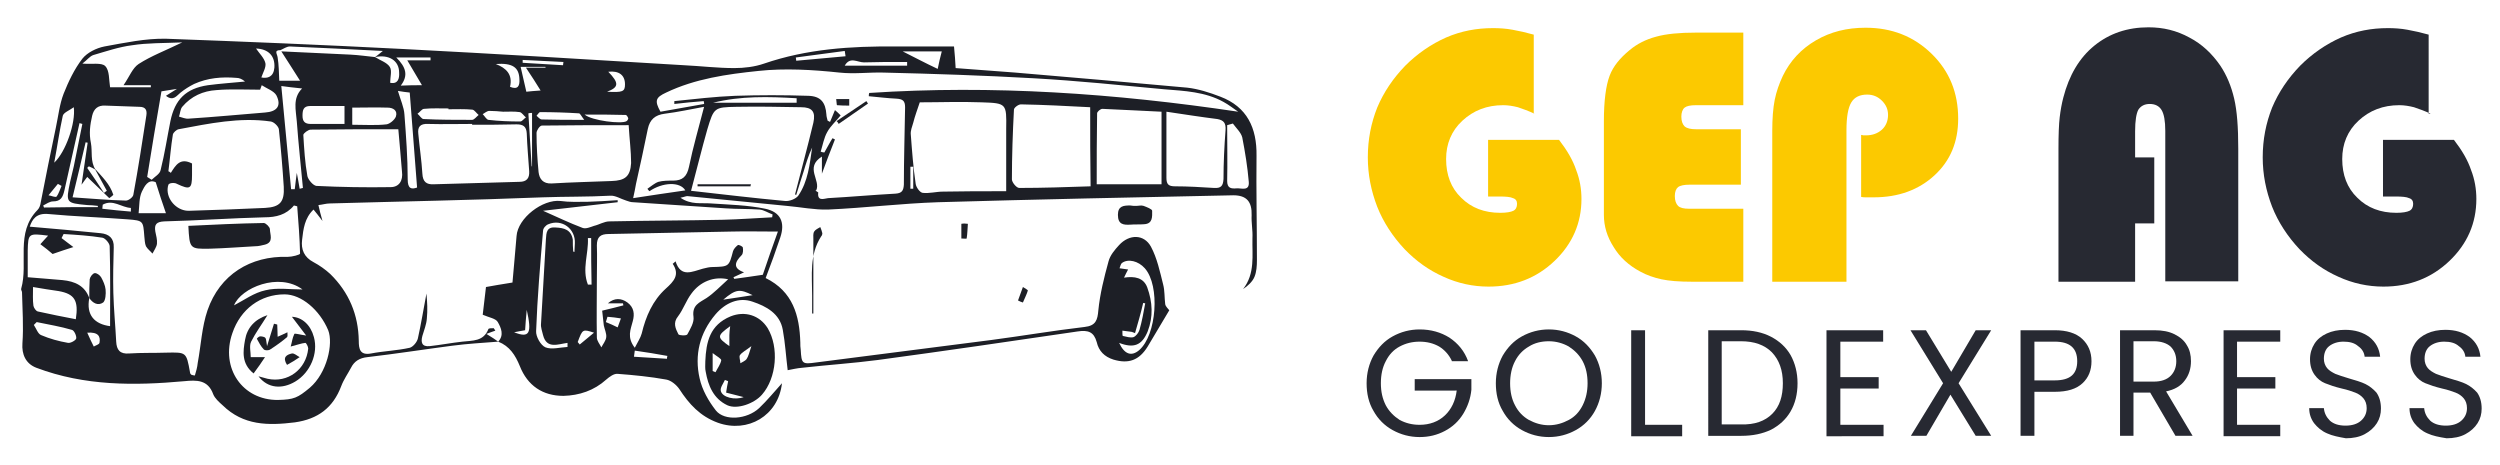
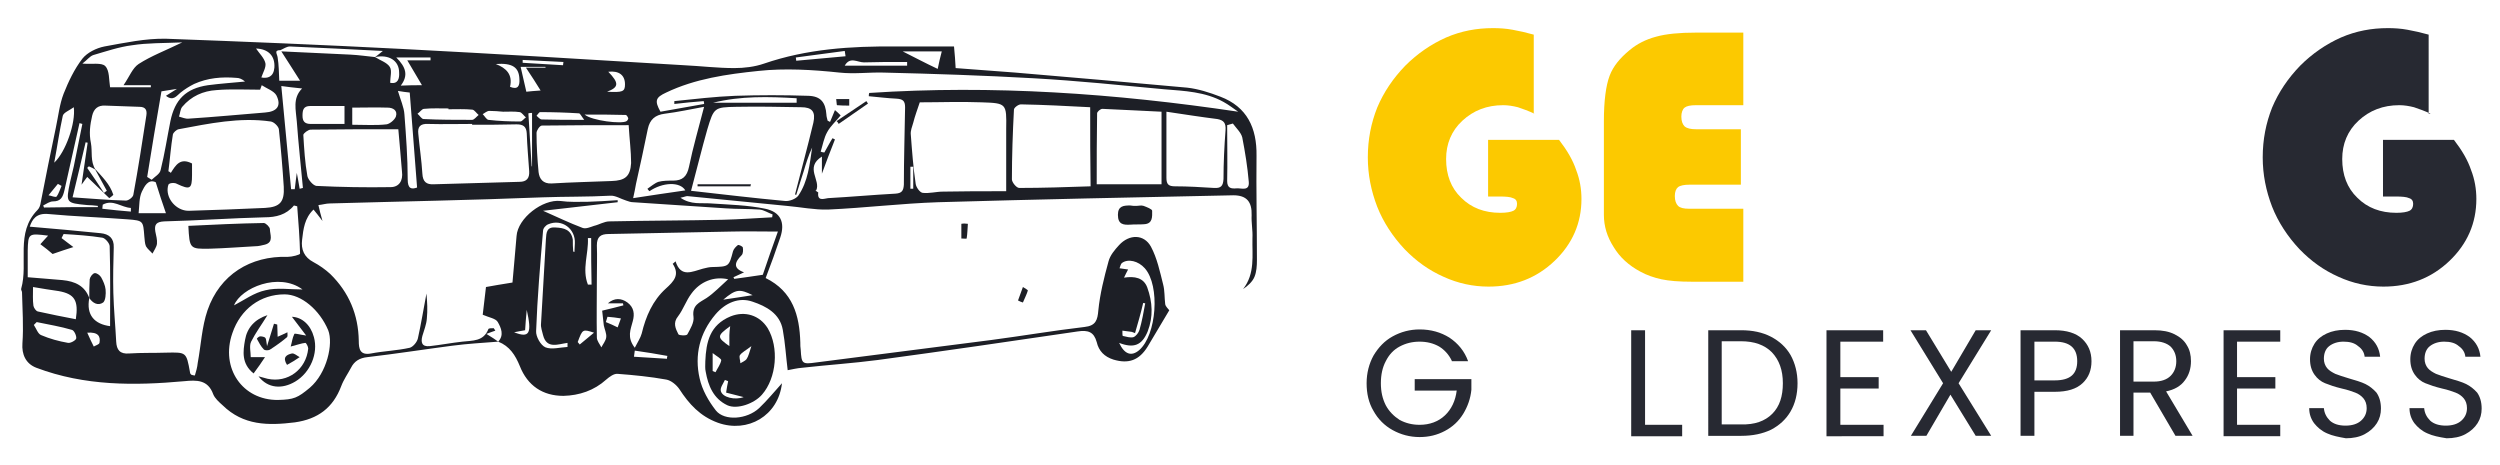
<svg xmlns="http://www.w3.org/2000/svg" version="1.1" id="Layer_1" x="0px" y="0px" viewBox="0 0 613.2 114" style="enable-background:new 0 0 613.2 114;" xml:space="preserve">
  <style type="text/css">
	.st0{fill:#272932;}
	.st1{fill:#FCC900;}
	.st2{fill:#1D1F26;}
</style>
  <g>
    <g>
      <g>
-         <path class="st0" d="M504.9,69.1V36.5c0-3.4,0.1-6,0.3-7.7c0.2-1.7,0.5-3.4,0.9-4.9c1.4-5.4,3.9-9.7,7.6-12.7     c3.7-3,8.1-4.5,13.3-4.5c3.6,0,6.9,0.8,10,2.5c3.1,1.6,5.6,4,7.6,6.9c1.6,2.4,2.7,5.1,3.4,8.1c0.7,3,1,7,1,12.3v32.5h-17.9V32.1     c0-2.4-0.3-4.1-0.9-5.1c-0.6-1-1.6-1.5-2.9-1.5c-1.3,0-2.2,0.5-2.8,1.4c-0.5,0.9-0.8,2.7-0.8,5.3v6.4h4.7v16.2h-4.7v14.3H504.9z" />
        <path class="st0" d="M596.2,27.9c-1.5-0.7-2.9-1.2-4.1-1.6c-1.2-0.3-2.4-0.5-3.6-0.5c-4,0-7.3,1.3-10,3.8c-2.7,2.5-4,5.7-4,9.4     c0,3.9,1.2,7.1,3.7,9.5c2.5,2.5,5.7,3.7,9.6,3.7c1.5,0,2.6-0.2,3.2-0.5c0.6-0.3,0.9-0.9,0.9-1.7c0-0.7-0.3-1.2-1-1.4     c-0.6-0.3-1.7-0.4-3.3-0.4h-3.1V34.3h17.4c2,2.6,3.4,5,4.2,7.4c0.9,2.3,1.3,4.7,1.3,7.1c0,5.9-2.2,11-6.6,15.2     c-4.4,4.2-9.8,6.3-16.2,6.3c-3.8,0-7.5-0.8-11-2.4c-3.6-1.6-6.7-3.8-9.6-6.8c-2.9-3.1-5.2-6.6-6.7-10.4     c-1.5-3.9-2.3-7.9-2.3-12.1c0-4.4,0.8-8.4,2.3-12.2c1.6-3.8,3.9-7.2,6.9-10.3c3-3,6.4-5.3,10-6.9c3.7-1.6,7.5-2.3,11.5-2.3     c1.6,0,3.2,0.1,4.8,0.4c1.7,0.3,3.4,0.7,5.2,1.2V27.9z" />
      </g>
      <g>
        <path class="st1" d="M376.4,27.9c-1.5-0.7-2.9-1.2-4.1-1.6c-1.2-0.3-2.4-0.5-3.6-0.5c-4,0-7.3,1.3-10,3.8c-2.7,2.5-4,5.7-4,9.4     c0,3.9,1.2,7.1,3.7,9.5c2.5,2.5,5.7,3.7,9.6,3.7c1.5,0,2.6-0.2,3.2-0.5s0.9-0.9,0.9-1.7c0-0.7-0.3-1.2-1-1.4     c-0.6-0.3-1.7-0.4-3.3-0.4H365V34.3h17.4c2,2.6,3.4,5,4.2,7.4c0.9,2.3,1.3,4.7,1.3,7.1c0,5.9-2.2,11-6.6,15.2     c-4.4,4.2-9.8,6.3-16.2,6.3c-3.8,0-7.5-0.8-11-2.4c-3.6-1.6-6.7-3.8-9.6-6.8c-2.9-3.1-5.2-6.6-6.7-10.4     c-1.5-3.9-2.3-7.9-2.3-12.1c0-4.4,0.8-8.4,2.3-12.2c1.6-3.8,3.9-7.2,6.9-10.3c3-3,6.4-5.3,10-6.9c3.7-1.6,7.5-2.3,11.5-2.3     c1.6,0,3.2,0.1,4.8,0.4c1.7,0.3,3.4,0.7,5.2,1.2V27.9z" />
        <path class="st1" d="M427.7,69.1h-12.7c-3.2,0-5.6-0.2-7.5-0.6c-1.8-0.4-3.6-1-5.2-1.9c-2.8-1.5-5-3.5-6.5-6     c-1.6-2.5-2.4-5.1-2.4-7.9V29.8c0-5.1,0.5-8.8,1.4-11.2s2.6-4.4,4.9-6.3c1.8-1.5,3.9-2.6,6.5-3.3c2.5-0.7,5.8-1,9.7-1h11.7v17.8     h-11.6c-1.4,0-2.3,0.2-2.8,0.6c-0.5,0.4-0.8,1.2-0.8,2.2c0,1.1,0.3,1.9,0.8,2.4c0.6,0.5,1.5,0.7,2.8,0.7H427v13.6h-12.6     c-1.3,0-2.3,0.2-2.8,0.6c-0.5,0.4-0.8,1.1-0.8,2.2c0,1.1,0.3,1.9,0.8,2.4c0.5,0.5,1.4,0.7,2.7,0.7h13.3V69.1z" />
-         <path class="st1" d="M434.7,69.1v-37c0-3,0.2-5.6,0.6-7.6s1.1-4,2-5.9c1.8-3.7,4.5-6.6,8.1-8.7c3.6-2.1,7.6-3.1,12.2-3.1     c6.4,0,11.8,2.1,16.2,6.4c4.4,4.3,6.5,9.6,6.5,15.9c0,5.7-1.9,10.3-5.8,13.9c-3.9,3.6-8.9,5.4-14.9,5.4c-0.8,0-1.4,0-1.8,0     c-0.5,0-0.9,0-1.3-0.1V33.1c0.1,0,0.3,0,0.5,0.1c0.2,0,0.4,0,0.7,0c1.6,0,2.9-0.5,3.9-1.4c1-0.9,1.5-2.2,1.5-3.6     c0-1.4-0.5-2.5-1.5-3.5c-1-1-2.2-1.5-3.6-1.5c-1.8,0-3.1,0.6-3.9,1.9c-0.8,1.3-1.2,3.6-1.2,6.8v37.2H434.7z" />
      </g>
      <g>
        <path class="st0" d="M356.1,88.5c-0.7-1.5-1.8-2.7-3.1-3.5c-1.4-0.8-3-1.2-4.8-1.2c-1.8,0-3.4,0.4-4.9,1.2     c-1.5,0.8-2.6,2-3.4,3.6c-0.8,1.5-1.2,3.3-1.2,5.4s0.4,3.8,1.2,5.4c0.8,1.5,2,2.7,3.4,3.6c1.5,0.8,3.1,1.2,4.9,1.2     c2.5,0,4.6-0.8,6.2-2.3c1.6-1.5,2.6-3.6,2.9-6.1H347V93h13.9v2.6c-0.2,2.1-0.9,4.1-2,5.9c-1.1,1.8-2.6,3.2-4.5,4.2     c-1.9,1-3.9,1.5-6.2,1.5c-2.4,0-4.6-0.6-6.6-1.7c-2-1.1-3.6-2.7-4.7-4.7c-1.2-2-1.7-4.3-1.7-6.8c0-2.5,0.6-4.8,1.7-6.8     c1.2-2,2.7-3.6,4.7-4.7c2-1.1,4.2-1.7,6.6-1.7c2.8,0,5.2,0.7,7.3,2c2.1,1.4,3.7,3.3,4.6,5.8H356.1z" />
-         <path class="st0" d="M373.3,105.5c-2-1.1-3.6-2.7-4.7-4.7c-1.2-2-1.7-4.3-1.7-6.8c0-2.5,0.6-4.8,1.7-6.8c1.2-2,2.7-3.6,4.7-4.7     c2-1.1,4.2-1.7,6.6-1.7c2.4,0,4.6,0.6,6.6,1.7c2,1.1,3.5,2.7,4.7,4.7c1.1,2,1.7,4.3,1.7,6.8s-0.6,4.8-1.7,6.8     c-1.1,2-2.7,3.6-4.7,4.7c-2,1.1-4.2,1.7-6.6,1.7C377.5,107.2,375.3,106.6,373.3,105.5z M384.8,103c1.5-0.8,2.6-2,3.4-3.6     c0.8-1.6,1.2-3.4,1.2-5.4c0-2.1-0.4-3.9-1.2-5.4c-0.8-1.5-2-2.7-3.4-3.6c-1.4-0.8-3.1-1.3-4.9-1.3c-1.8,0-3.5,0.4-4.9,1.3     c-1.4,0.8-2.6,2-3.4,3.6c-0.8,1.5-1.2,3.4-1.2,5.4c0,2.1,0.4,3.9,1.2,5.4c0.8,1.6,2,2.8,3.4,3.6c1.5,0.8,3.1,1.3,4.9,1.3     C381.7,104.3,383.3,103.8,384.8,103z" />
        <path class="st0" d="M403.5,104.2h9.1v2.8h-12.5V81h3.4V104.2z" />
        <path class="st0" d="M434.4,82.6c2.1,1.1,3.7,2.6,4.8,4.5c1.1,2,1.7,4.3,1.7,6.9c0,2.7-0.6,5-1.7,6.9c-1.1,1.9-2.7,3.4-4.8,4.5     c-2.1,1-4.5,1.5-7.3,1.5h-8.1V81h8.1C429.8,81,432.3,81.5,434.4,82.6z M434.7,101.5c1.8-1.8,2.6-4.3,2.6-7.5     c0-3.2-0.9-5.7-2.7-7.6c-1.8-1.8-4.3-2.7-7.6-2.7h-4.7v20.4h4.7C430.4,104.2,432.9,103.3,434.7,101.5z" />
        <path class="st0" d="M451.4,83.8v8.7h9.4v2.8h-9.4v8.9h10.6v2.8H448V81h13.9v2.8H451.4z" />
        <path class="st0" d="M480.4,94l8,12.9h-3.8l-6.2-10.1l-5.9,10.1h-3.8l7.9-12.9l-8-13h3.8l6.2,10.2l6-10.2h3.8L480.4,94z" />
        <path class="st0" d="M510.8,94c-1.5,1.4-3.7,2.1-6.8,2.1h-5v10.8h-3.4V81h8.4c2.9,0,5.2,0.7,6.7,2.1c1.5,1.4,2.3,3.2,2.3,5.5     C513,90.8,512.3,92.6,510.8,94z M508.2,92.1c0.9-0.8,1.3-2,1.3-3.5c0-3.2-1.8-4.8-5.5-4.8h-5v9.5h5     C505.9,93.3,507.3,92.9,508.2,92.1z" />
        <path class="st0" d="M533.6,106.9l-6.2-10.6h-4.1v10.6H520V81h8.4c2,0,3.6,0.3,5,1s2.4,1.6,3,2.7c0.7,1.1,1,2.4,1,3.9     c0,1.8-0.5,3.4-1.5,4.7c-1,1.4-2.6,2.3-4.6,2.7l6.5,10.9H533.6z M523.3,93.6h5c1.8,0,3.2-0.5,4.1-1.4c0.9-0.9,1.4-2.1,1.4-3.6     c0-1.5-0.5-2.7-1.4-3.6c-0.9-0.8-2.3-1.3-4.1-1.3h-5V93.6z" />
        <path class="st0" d="M548.7,83.8v8.7h9.4v2.8h-9.4v8.9h10.6v2.8h-13.9V81h13.9v2.8H548.7z" />
        <path class="st0" d="M570.8,106.3c-1.4-0.6-2.4-1.5-3.2-2.5c-0.8-1.1-1.2-2.3-1.2-3.7h3.6c0.1,1.2,0.6,2.2,1.5,3.1     c0.9,0.8,2.2,1.2,3.8,1.2c1.6,0,2.9-0.4,3.8-1.2s1.4-1.8,1.4-3.1c0-1-0.3-1.8-0.8-2.4c-0.5-0.6-1.2-1.1-2-1.4s-1.9-0.7-3.3-1     c-1.7-0.4-3.1-0.9-4.1-1.3c-1-0.4-1.9-1.1-2.6-2.1c-0.7-1-1.1-2.2-1.1-3.8c0-1.4,0.4-2.7,1.1-3.8c0.7-1.1,1.7-1.9,3-2.5     s2.8-0.9,4.5-0.9c2.4,0,4.4,0.6,6,1.8c1.5,1.2,2.4,2.8,2.6,4.8H580c-0.1-1-0.6-1.9-1.6-2.6c-0.9-0.8-2.1-1.1-3.6-1.1     c-1.4,0-2.6,0.4-3.5,1.1c-0.9,0.7-1.3,1.8-1.3,3.1c0,0.9,0.3,1.7,0.8,2.3c0.5,0.6,1.2,1,2,1.4c0.8,0.3,1.9,0.7,3.3,1.1     c1.7,0.5,3.1,0.9,4.1,1.4c1,0.5,1.9,1.2,2.7,2.1c0.7,1,1.1,2.3,1.1,3.9c0,1.3-0.3,2.5-1,3.6c-0.7,1.1-1.7,2-3,2.7     c-1.3,0.7-2.9,1-4.6,1C573.7,107.2,572.1,106.9,570.8,106.3z" />
        <path class="st0" d="M595.4,106.3c-1.4-0.6-2.4-1.5-3.2-2.5c-0.8-1.1-1.2-2.3-1.2-3.7h3.6c0.1,1.2,0.6,2.2,1.5,3.1     c0.9,0.8,2.2,1.2,3.8,1.2c1.6,0,2.9-0.4,3.8-1.2s1.4-1.8,1.4-3.1c0-1-0.3-1.8-0.8-2.4c-0.5-0.6-1.2-1.1-2-1.4s-1.9-0.7-3.3-1     c-1.7-0.4-3.1-0.9-4.1-1.3c-1-0.4-1.9-1.1-2.6-2.1c-0.7-1-1.1-2.2-1.1-3.8c0-1.4,0.4-2.7,1.1-3.8c0.7-1.1,1.7-1.9,3-2.5     s2.8-0.9,4.5-0.9c2.4,0,4.4,0.6,6,1.8c1.5,1.2,2.4,2.8,2.6,4.8h-3.7c-0.1-1-0.6-1.9-1.6-2.6c-0.9-0.8-2.1-1.1-3.6-1.1     c-1.4,0-2.6,0.4-3.5,1.1c-0.9,0.7-1.3,1.8-1.3,3.1c0,0.9,0.3,1.7,0.8,2.3c0.5,0.6,1.2,1,2,1.4c0.8,0.3,1.9,0.7,3.3,1.1     c1.7,0.5,3.1,0.9,4.1,1.4c1,0.5,1.9,1.2,2.7,2.1c0.7,1,1.1,2.3,1.1,3.9c0,1.3-0.3,2.5-1,3.6c-0.7,1.1-1.7,2-3,2.7     c-1.3,0.7-2.9,1-4.6,1C598.2,107.2,596.7,106.9,595.4,106.3z" />
      </g>
    </g>
    <g>
      <path class="st2" d="M122.2,83.8c-3.8,0.3-7.5,0.5-11.3,1c-6.9,0.9-13.9,2-20.8,2.8c-1.9,0.2-3.2,1-4,2.6    c-0.8,1.5-1.8,2.9-2.4,4.5c-2,5.3-5.7,8.1-11.4,8.9c-6.5,0.8-12.6,0.8-17.7-4.2c-0.9-0.8-1.9-1.7-2.3-2.7    c-1.3-3.6-4.1-3.5-7.1-3.2C33,94.6,20.8,94.7,8.9,90.2c-2.6-1-3.6-3.3-3.4-6c0.3-4.1,0-8.3-0.1-12.5c0-0.3-0.3-0.6-0.2-0.9    c1.8-6.3-1.5-13.7,4-19.3c0.5-0.5,0.7-1.2,0.8-1.9c1.2-6.1,2.4-12.2,3.7-18.3c0.6-2.8,0.9-5.7,1.9-8.3c1.2-3,2.6-6,4.6-8.6    c1.2-1.5,3.4-2.6,5.4-3c5-0.9,10.1-2,15.1-1.9C59.9,10.2,79.2,11,98.5,12c23.1,1.2,46.2,2.6,69.3,4c4.1,0.2,8.2,0.7,12.3,0.7    c2.4,0,5-0.3,7.3-1.1c10.5-3.6,21.3-4.3,32.3-4.2c4.7,0,9.4,0,14.3,0c0.2,2,0.3,3.5,0.4,5.3c4.9,0.4,9.7,0.7,14.6,1.1    c14.1,1.2,28.1,2.4,42.2,3.7c2.7,0.3,5.5,1.2,8.1,2.2c6.6,2.5,9,7.7,8.9,14.5c-0.1,8.5,0.1,17,0.1,25.6c0,1.4-0.1,2.9-0.6,4.1    c-0.5,1.2-1.6,2.2-2.8,3c3-3.8,2.2-8.3,2.3-12.5c0.1-1.9-0.3-3.8-0.2-5.6c0.1-3.3-1.2-4.9-4.5-4.9c-24.1,0.5-48.2,1-72.4,1.7    c-9,0.3-18,1.4-27,1.8c-3.3,0.1-6.7-0.6-10.1-0.9c-8.1-0.8-16.3-1.6-24.4-2.4c-0.4,0-0.7,0.2-1.7,0.4c2.6,1.8,5.1,1.2,7.5,1.4    c4.4,0.3,9,0.4,13.3,1.3c3.8,0.8,4.9,3.4,3.7,7c-1.1,3.3-2.3,6.6-3.6,10c6.7,3.3,8.3,9.2,8.5,15.8c0,0.6,0,1.2,0.1,1.8    c0.2,3.4,0.3,3.6,3.8,3.1c14.3-1.8,28.6-3.7,42.9-5.5c7.6-1,15.2-2.3,22.9-3.2c2.8-0.3,3.2-1.7,3.4-4.1c0.4-4,1.4-8,2.5-12    c0.4-1.5,1.5-2.8,2.6-4c2.5-2.7,6.1-2.7,7.8,0.4c1.5,2.8,2.2,6.1,3,9.3c0.4,1.5,0.3,3.2,0.5,4.8c0.1,0.6,0.7,1.1,1,1.5    c-1.7,2.9-3.5,5.9-5.3,8.9c-2.1,3.4-4.7,4.3-8.4,3.2c-2.2-0.7-3.6-2.1-4.1-4.3c-0.7-2.5-2.1-3-4.7-2.6c-16.3,2.4-32.7,4.8-49,7    c-6.1,0.8-12.3,1.2-18.5,1.9c-1.3,0.1-2.5,0.4-3.6,0.6c-0.4-3.2-0.6-6.6-1.2-9.9c-0.7-4-4.1-5.8-7.4-6.9c-3.4-1.2-6.7,0.3-9.1,3.1    c-3.9,4.6-5.2,10-3.9,15.7c0.6,2.8,2.2,5.6,4,7.9c2.1,2.6,7.6,2.2,10.6-0.6c2-1.9,3.7-4,5.6-6.1c-0.9,8-8.4,12.3-15.7,9.7    c-4.4-1.6-7.1-4.6-9.5-8.3c-0.7-1-2-2.1-3.2-2.3c-3.9-0.7-7.9-1.1-11.9-1.4c-0.9-0.1-2,0.7-2.8,1.4c-3,2.7-6.6,3.9-10.5,4    c-5.1,0-8.8-2.5-10.7-7.3C126.4,87.1,125,84.9,122.2,83.8c1.5-1.6,0.7-3.4-0.1-4.8c-0.5-0.9-2.1-1.1-3.7-1.8    c0.2-1.8,0.5-4.2,0.8-6.8c1.7-0.3,3.9-0.7,6.5-1.1c0.3-3.7,0.7-7.5,1-11.4c0.3-4.4,6.4-9.1,10.8-8.6c2.1,0.3,4.3,0.2,6.5,0.2    c2.5-0.1,5-0.2,7.5-0.4c0,0.2,0,0.4,0,0.5c-6,0.7-12,1.4-18.3,2.1c3.4,1.5,6.5,3,9.7,4.2c0.8,0.3,1.9-0.2,2.8-0.5    c1.3-0.3,2.5-1.1,3.8-1.1c9.3-0.2,18.6-0.2,27.9-0.4c4-0.1,8-0.4,12-0.6c0-0.2,0.1-0.5,0.1-0.7c-1.1-0.4-2.1-1.1-3.2-1.2    c-2.8-0.2-5.5-0.1-8.3-0.3c-7.6-0.5-15.1-1-22.7-1.5c-0.6,0-1.1-0.2-1.7-0.4c-1.3-0.4-2.7-1.3-3.9-1.2c-5.5,0.3-11.1,0.2-16.6,0.4    c-17.4,0.7-34.8,1-52.2,1.5c-0.9,0-1.8,0.3-2.8,0.4c0.3,1.3,0.5,2.2,1,3.9c-1-1.3-1.6-2.1-2.2-2.8c-2.2,2.1-2.5,4.8-2.8,7.4    c-0.3,2.4,0.5,4.3,2.8,5.5c1.5,0.8,2.9,1.8,4.1,2.9c4.6,4.5,6.9,10,7,16.4c0,2,0.3,3.6,3,3.1c3.1-0.6,6.4-0.7,9.5-1.4    c0.8-0.2,1.8-1.4,2-2.3c0.8-3.6,1.4-7.3,2.1-11c0.2,2.1,0.3,4.1,0.1,6.1c-0.1,1.5-0.7,2.9-1.1,4.3c-0.4,1.5-0.2,2.7,1.8,2.5    c2.7-0.3,5.3-0.8,8-1.1c2.5-0.3,5.2,0,6.4-3.1c0.1-0.2,0.8-0.2,1.3-0.2c0.1,0.2,0.3,0.4,0.4,0.6c-0.7,0.2-1.3,0.5-2.2,0.8    C120.8,82.8,121.5,83.3,122.2,83.8z M92,14c1.2,0.8,2.9,1.3,3.6,2.4c0.6,0.9,0.1,2.5,0.1,3.9c1.9,0.4,2.3-1,2.2-2.5    C97.9,14.8,95.3,13.3,92,14c0.5-0.4,1.1-0.8,1.9-1.5c-7.9-0.4-15.3-0.8-22.8-1.1c-0.8,0-1.6,0.6-2.3,0.9c-1.7,0-0.8,0.9-0.7,1.8    c0.3,1.8,0.3,3.7,0.4,5.7c1.5,0,3.5,0,5.1,0c-1.6-2.5-3.1-4.9-4.6-7.2c5.7,0.3,11.3,0.5,17,0.8C88,13.5,90,13.8,92,14z M21.9,73.1    L21.9,73.1c-0.8,4.2,1.3,6.4,5.1,6.9c0-6.5,0.1-13.1-0.1-19.6c0-0.7-1.1-2-1.8-2.1c-3.1-0.5-6.3-0.7-9.5-0.9    c-0.2,0.3-0.3,0.7-0.5,1c1,0.8,2,1.5,2.9,2.2c-1.6,0.5-3.4,1.1-5.1,1.7c-0.8-0.7-1.9-1.6-3-2.4c0.5-0.6,1.1-1.2,1.9-2.1    c-4.8-0.6-4.9-0.6-5,3.7c0,2.4,0,4.7,0,6.5c2.9,0.2,5.7,0.5,8.5,0.7C18.4,69,20.8,70.1,21.9,73.1z M23.2,41.3    c1.8,2,3.8,3.9,4.6,6.5c-0.3,0.3-0.7,0.6-1,0.8c-1.8-1.7-3.6-3.5-5.4-5.2c-0.3,0.4-0.7,0.9-1.4,1.9c0.6-3.9,1-7.1,1.5-10.3    c-0.2,0-0.4-0.1-0.5-0.1c-1,4.4-2.1,8.9-3.2,13.5c4.6,0.3,8.9,0.7,13.1,0.8c0.6,0,1.7-0.8,1.8-1.4c1.2-6.5,2.2-13,3.2-19.5    c0.2-1.3-0.2-2.1-1.7-2.1c-2.8-0.1-5.6-0.2-8.4-0.3c-1.8-0.1-2.8,0.8-3.2,2.5c-0.5,2.2-0.8,4.3-0.3,6.7c0.4,2.1-0.2,4.4,1.1,6.5    c-0.5-0.3-1.1-0.6-1.6-0.8c-0.1,0.1-0.3,0.2-0.4,0.4c1.4,2,2.8,4.1,4.1,6.1c0.2-0.2,0.5-0.3,0.7-0.5    C25.1,44.8,24.2,43.1,23.2,41.3z M200.7,47.2c-0.3,2.3,1.5,1.5,2.4,1.4c5.5-0.3,11-0.8,16.5-1.1c1.6-0.1,2-0.7,2.1-2.2    c0-6.3,0.2-12.6,0.3-19c0-1.6-0.6-2-2.1-2.1c-2.3-0.1-4.5-0.4-6.8-0.6c0-0.3,0-0.5,0.1-0.8c30.3-2,60.3,0.1,90.5,4.6    c-1.2-0.8-2.3-1.7-3.6-2.4c-4.5-2.5-9.6-2.7-14.5-3.1c-10.7-1-21.3-2.1-32-2.7c-12.3-0.7-24.6-1.1-36.9-1.4    c-3.6-0.1-7.1,0.4-10.8,0c-6.6-0.7-13.4-1.1-19.9-0.4c-7.7,0.8-15.5,1.9-22.6,5.3c-2.6,1.2-2.9,2-1.4,4.7    c3.6-0.6,7.1-1.3,10.7-1.9c0-0.2,0-0.4-0.1-0.7c-2.4,0.2-4.8,0.4-7.2,0.7c0-0.2,0-0.4,0-0.7c4.9-0.5,9.9-1.1,14.9-1.3    c6-0.2,12-0.2,18,0c3,0.1,4.2,1.6,4.4,4.6c0,0.5,0.2,1,0.3,1.5c0.2,0.1,0.4,0.2,0.6,0.3c0.4-1,0.8-1.9,1.2-2.9    c0.5,0.4,0.9,0.8,1.4,1.3c-1.1,1.4-2.5,2.6-3.3,4.1c-0.8,1.4-1.1,3.2-1.6,4.8c0.3,0.1,0.6,0.2,0.9,0.2c0.7-1.2,1.3-2.4,2-3.5    c0.2,0.1,0.4,0.2,0.6,0.3c-1.1,2.8-2.2,5.6-3.2,8.4c0-1.3,0-2.5,0-4.2c-4.3,2.7-0.2,5.8-1.4,8.3C199.7,46.6,200.4,47,200.7,47.2z     M46.9,91.9c0.3,0.1,0.6,0.2,0.9,0.2c0.3-1,0.6-2,0.7-3.1c0.8-4.3,1-8.8,2.4-12.9c3-8.7,10.5-13.4,19.7-13.1c1,0,3-0.5,3-0.8    c-0.1-3.9-0.4-7.8-0.7-11.6c-0.3-0.1-0.5-0.1-0.8-0.2c-1.9,2.3-4.4,2.9-7.2,2.9c-8.2,0.2-16.4,0.8-24.6,1    c-1.9,0.1-2.5,0.7-2.2,2.5c0.2,1,0.5,2,0.4,3c-0.1,0.8-0.7,1.6-1.1,2.4c-0.5-0.6-1.2-1.1-1.6-1.8c-0.3-0.7-0.3-1.6-0.4-2.4    c-0.3-3.8-0.2-3.9-4.1-4.2c-6.5-0.5-13-0.7-19.4-1.3c-3-0.3-4,1.3-4.6,3.1c5.8,0.5,11.6,1,17.4,1.6c2,0.2,3.3,1.2,3.2,3.5    c-0.1,3.7-0.2,7.4-0.1,11.1c0.1,4,0.5,8,0.7,12c0.1,2,0.9,3.1,3.2,2.9c3-0.2,6-0.1,9-0.2c5-0.1,5-0.2,5.9,4.8    C46.6,91.6,46.8,91.8,46.9,91.9z M147.7,76.2c2.1-0.5,3.7-0.9,5.2-1.3c0-0.2-0.1-0.3-0.1-0.5c-1.2,0-2.5,0-3.7,0    c1.6-1.4,3.3-1.3,4.8-0.2c1.6,1.2,1.8,2.8,1.3,4.6c-0.5,2-1.5,3.9,0.5,6.5c0.7-1.4,1.4-2.4,1.7-3.5c1-4.2,2.7-8.1,5.9-11    c2-1.8,3.5-3.4,1.7-6.1c0,0,0.3-0.2,0.7-0.6c1.3,4.1,4.1,2.5,6.7,1.8c0.8-0.2,1.6-0.4,2.3-0.4c4.1-0.1,4.1-0.1,5.1-3.9    c0.2-0.6,0.7-1.1,1.2-1.5c0.2-0.1,1.1,0.3,1.2,0.6c0.1,0.6,0.1,1.5-0.3,1.9c-1.7,1.7-2.2,3.2,0.6,4.2c-1,0.5-1.8,0.8-2.6,1.2    c0.1,0.1,0.1,0.3,0.2,0.4c2.2-0.3,4.4-0.6,7-1c1.1-3.3,2.4-7,3.7-10.6c-4.2,0-7.8-0.1-11.5,0c-10,0.2-20,0.4-30,0.6    c-2,0-2.9,0.7-2.9,2.8c0.1,2.7,0,5.4,0,8.1c0,4.8-0.1,9.6,0,14.5c0,0.8,0.7,1.6,1.1,2.4c0.4-0.8,1.1-1.6,1.2-2.5    c0.1-0.9-0.4-1.9-0.6-2.9C148,78.6,147.8,77.4,147.7,76.2z M195.3,47.8c-0.1,0-0.2-0.1-0.3-0.1c1.5-5.9,3.1-11.7,4.5-17.6    c0.6-2.7-0.3-3.8-3-3.8c-5.3-0.1-10.6-0.2-15.9-0.1c-5.4,0.1-5.5,0.2-7.1,5.5c-1.4,4.9-2.6,9.9-4,15.1c8,0.9,15.5,1.8,23.1,2.5    c1,0.1,2.6-0.5,3.2-1.3c2.4-3.5,2.8-7.7,3.4-11.8c-0.9,1.9-1.5,3.9-2.1,5.9C196.5,43.9,195.9,45.9,195.3,47.8z M47.1,40.1    c0,0.9,0,1.9,0,2.8c0,3.5-0.5,3.7-3.7,2.2c-0.5-0.3-1.4-0.3-1.9,0c-0.3,0.1-0.4,1-0.4,1.6c0.1,2.7,2.6,5.1,5.3,5    c6.2-0.2,12.4-0.4,18.6-0.7c3.7-0.2,4.8-1.5,4.6-5.2c-0.3-4.7-0.7-9.4-1.2-14.1c-0.1-0.7-1.2-1.8-2-1.9    c-7.6-1.1-15.1,0.5-22.6,1.9c-0.5,0.1-1.3,0.8-1.4,1.3c-0.5,3-0.7,6-1.1,9c0.2,0.1,0.4,0.2,0.6,0.4C43.1,40.5,44.2,38.6,47.1,40.1    z M246.8,46.9c0-5.8,0-10.5,0-15.3c0.1-6.2,0.1-6.3-6-6.5c-5.2-0.2-10.3,0-15.2,0c-0.6,1.8-1.2,3.4-1.6,5c-0.3,1-0.7,2-0.6,2.9    c0.3,4,0.6,8.1,1.2,12.1c0.1,0.8,1,2.1,1.7,2.2c1.6,0.2,3.3-0.3,5-0.3C236.1,46.9,241,46.9,246.8,46.9z M68.2,98.1    c3.9-0.1,4.8-0.5,7.8-3c4.2-3.6,5.8-10.8,4.5-14.1c-2.1-5-6.6-8.8-10.7-8.8c-5.9,0-10.8,3.6-12.8,9.5C54,90.3,59.5,98.2,68.2,98.1    z M267.4,26.3c-5.8-0.3-11.4-0.6-17-0.7c-0.6,0-1.7,0.8-1.7,1.3c-0.3,5.7-0.5,11.4-0.5,17.1c0,0.7,1.1,2.1,1.8,2.1    c5.8,0,11.5-0.2,17.5-0.4C267.4,39.1,267.4,32.9,267.4,26.3z M115.8,30.6c0-0.1,0-0.1,0-0.2c-3.6,0-7.2,0.1-10.8,0    c-1.9-0.1-2.6,0.7-2.4,2.4c0.3,3.3,0.8,6.5,1,9.8c0.1,2,1,2.7,2.8,2.6c7-0.2,14-0.4,21-0.6c1.8,0,2.5-0.9,2.4-2.6    c-0.2-3.1-0.5-6.2-0.6-9.3c-0.1-1.7-0.9-2.2-2.5-2.2C123,30.6,119.4,30.6,115.8,30.6z M97.7,31.7c-7.3,0-14.4,0-21.5,0.1    c-0.6,0-1.8,0.9-1.8,1.3c0.2,3.4,0.4,6.8,1,10.1c0.2,0.9,1.4,2.3,2.2,2.4c6.1,0.3,12.1,0.4,18.2,0.3c2.1,0,3.1-1.6,2.8-3.8    C98.3,38.9,98.1,35.7,97.7,31.7z M154.2,30.7c-7.2,0-14.3,0-21.3,0.1c-0.5,0-1.3,1.2-1.3,1.8c0,3.2,0.2,6.4,0.5,9.6    c0.2,1.7,1.1,2.9,3.2,2.8c4.9-0.3,9.8-0.4,14.7-0.6c3.3-0.1,4.6-1.1,4.8-4.4C154.8,37.1,154.4,34.2,154.2,30.7z M284.9,27.4    c-4.7-0.2-9.6-0.5-14.5-0.7c-0.5,0-1.3,0.7-1.3,1.1c-0.1,5.9-0.1,11.7-0.1,17.4c5.1,0,10.3,0,15.9,0    C284.9,39.2,284.9,33.5,284.9,27.4z M286.1,27.4c0,5.9,0,11,0,16.2c0,1.6,0.5,2.1,2.1,2.1c3.2,0,6.4,0.2,9.6,0.4    c1.7,0.1,2.2-0.5,2.3-2.2c0-4,0.2-8,0.5-12c0.1-1.7-0.4-2.4-2-2.7C294.6,28.7,290.8,28.1,286.1,27.4z M159.3,46.9    c-0.2-0.2-0.4-0.4-0.5-0.6c0.9-0.6,1.8-1.4,2.7-1.7c1.1-0.3,2.4-0.3,3.6-0.3c2.3,0,3.4-1,3.9-3.4c1-4.9,2.4-9.6,3.7-14.7    c-3.3,0.6-6.5,1.3-9.7,1.7c-2.3,0.3-3.6,1.4-4.1,3.7c-0.9,4.5-1.9,9-2.9,13.5c-0.2,1.1-0.4,2.2-0.7,3.5c4.5-0.7,8.6-1.3,12.8-1.9    C166.8,44.5,162.5,44.7,159.3,46.9z M64.2,20.9c-0.1,0.4-0.3,0.7-0.4,1.1c-3.6,0-7.2-0.2-10.7,0.1c-3.3,0.2-6.2,1.5-8.4,4.1    c-0.5,0.6-0.5,1.6-0.8,2.4c0.8,0.2,1.6,0.6,2.4,0.5c6.2-0.4,12.5-1,18.7-1.5c2.9-0.2,4.1-1.6,2.8-4.2    C67.2,22.3,65.4,21.7,64.2,20.9z M27,21.4c3.4,0,6.7,0,10,0c0-0.2,0-0.3,0-0.5c-1.9,0-3.9,0-6.7,0c1.5-2.2,2.2-4.2,3.7-5.2    c3.1-2,6.6-3.3,10.7-5.3c-4.6,0.2-8.5,0.1-12.3,0.7c-3.2,0.4-6.4,1.5-9.5,2.4c-0.9,0.3-1.5,1.2-2.7,2.1c2.4,0.2,4.7-0.3,5.6,0.6    C26.9,17.3,26.7,19.6,27,21.4z M36.1,43.4c0.4,0.2,0.7,0.5,1.1,0.7c0.8-0.8,2-1.4,2.2-2.4c1-4,1.6-8,2.4-12c1.1-5.3,3.8-8,9.2-8.8    c3-0.4,6.1-0.6,9.1-0.9c-0.7-0.6-1.4-0.9-2.1-0.9c-3.6-0.3-7.1,0-10.4,1.5c-1.2,0.6-2.3,1.3-3.3,2.1c-1,0.8-1.8,2.2-3.6,0.8    c0.8-0.5,1.4-0.9,2.7-1.7c-2,0.3-3.2,0.5-3.8,0.6C38.3,29.8,37.2,36.6,36.1,43.4z M73.5,46.3c0.3-0.1,0.5-0.1,0.8-0.2    c-0.5-5.4-1.1-10.8-1.5-16.3c-0.2-2.8-1.1-5.7,1.3-8.1c-2-0.2-3.7-0.4-5.1-0.6c0.8,8.5,1.6,16.9,2.4,25.3c0.3,0,0.6,0,0.9,0    c0.2-1.4,0.3-2.8,0.5-4C73,43.6,73.3,44.9,73.5,46.3z M302.4,30.3c-0.5,0.1-0.9,0.3-1.4,0.4c0,4.6,0.1,9.2,0,13.7    c0,1.8,1,1.9,2.3,1.8c1.2-0.1,3.2,0.8,3-1.6c-0.3-3.6-0.9-7.3-1.6-10.9C304.4,32.5,303.2,31.4,302.4,30.3z M8.1,70.4    c0,1.8-0.1,3.2,0.1,4.6c0.1,0.5,0.6,1.3,1.1,1.4c3.1,0.7,6.2,1.3,9.3,1.9c0.7-4.6-0.3-6.2-4.2-6.9C12.3,71.1,10.4,70.8,8.1,70.4z     M178.6,68.5c-3.5-0.8-6.9,0.6-9,3.5c-1.3,1.7-2,3.9-3.3,5.6c-1.3,1.6-0.6,3,0.1,4.4c0.2,0.3,2,0.4,2.2,0c0.7-1.3,1.7-2.9,1.5-4.3    c-0.4-2.9,1.5-3.5,3.2-4.6C175.1,71.9,176.6,70.3,178.6,68.5z M274.5,84.1c1.3,2.8,3,3.4,4.9,1.8c4.3-3.7,5.2-15.8,1.4-20.1    c-1.6-1.8-4.1-2.4-5.6-1.3c-0.3,0.2-0.4,0.8-0.6,1.3c0.8,0.1,1.4,0.2,2.1,0.3c-0.4,0.7-0.6,1.2-1,2c2.6-0.4,4.8,0,5.7,2.4    c1.3,3.6,1.5,7.2,0.1,10.8C280.1,84.7,278.1,85.5,274.5,84.1z M86.4,30.6c3.1,0,5.8,0.2,8.4-0.1c0.8-0.1,2-1.1,2.3-1.9    c0.5-1.5-0.7-2.2-2-2.2c-2.9-0.1-5.7,0-8.7,0C86.4,27.8,86.4,29,86.4,30.6z M97.6,22.3c0.6,2.1,1.5,4,1.6,5.8    c0.4,5.3,0.8,10.6,0.8,15.9c0,2.3,0.9,2.5,2.3,2c-0.6-7.8-1.2-15.5-1.8-23.3C99.7,22.6,98.6,22.5,97.6,22.3z M84.5,30.4    c0-1.5,0-2.7,0-4.4c-2.9,0-5.7,0-8.4,0c-1.7,0-1.9,1-1.9,2.4c0,1.4,0.6,2,2,2C78.8,30.4,81.5,30.4,84.5,30.4z M140.6,61.7    c0.1,0,0.2,0.1,0.3,0.1c0-0.7,0.1-1.4,0.1-2.1c0.2-3.6-3.2-6.1-6.5-4.7c-0.6,0.2-1.3,1-1.3,1.6c-0.7,8.2-1.4,16.4-1.7,24.6    c-0.1,1.3,1.1,3.5,2.3,4c1.5,0.6,3.6,0,5.4-0.1c0-0.3,0-0.7,0-1c-2.3,0.3-5.1,1.6-6-1.9c-0.2-0.9-0.6-1.9-0.5-2.8    c0.4-6.9,0.8-13.8,1.2-20.7c0.1-1.7,0.2-3.1,2.4-2.9c2,0.1,3.8,0.5,4.2,3C140.5,59.7,140.5,60.7,140.6,61.7z M110,26.8    c0-0.1,0-0.1,0-0.2c-2,0-4-0.1-6,0.1c-0.5,0-1,0.8-1.6,1.2c0.5,0.4,1,1.3,1.5,1.3c4,0.2,7.9,0.2,11.9,0.2c0.5,0,1.1-0.8,1.6-1.2    c-0.5-0.4-1-1.2-1.5-1.3C114,26.7,112,26.8,110,26.8z M40.7,52.3c-0.9-2.6-1.7-5-2.5-7.6c-1.9-0.9-2.8,1.1-3.4,2.3    c-0.7,1.5-0.6,3.4-0.8,5.3C36.4,52.3,38.6,52.3,40.7,52.3z M9,79c-0.2,0.2-0.5,0.5-0.7,0.7c0.6,0.9,1,2.2,1.8,2.5    c2.1,0.9,4.3,1.5,6.6,1.9c0.6,0.1,1.9-0.6,2-1.1c0.1-0.6-0.5-2-1.1-2.1C14.9,80.1,11.9,79.6,9,79z M24,50.8c0-0.1,0-0.2,0-0.3    c-0.9-0.1-1.7-0.2-2.6-0.2c-5.2-0.5-5.3-0.5-4.2-5.7c0.3-1.3,0.6-2.5,0.9-3.8c0.7-3.5,1.4-7,2.1-10.4c-0.2-0.1-0.5-0.1-0.7-0.2    c-1.2,5.5-2.5,11-3.7,16.5c-0.4,1.7-0.9,2.7-2.8,2.7c-0.8,0-1.6,0.6-2.4,1c0.1,0.2,0.1,0.4,0.2,0.5C15.3,50.8,19.6,50.8,24,50.8z     M13.3,39.9c2.8-2.6,5.3-9.7,4.8-13.6c-1.1,0.8-2.5,1.3-2.7,2.1C14.6,32,14.1,35.7,13.3,39.9z M74.2,71    c-5.8-4.3-15.1-0.4-16.8,3.9c2.5-1.3,4.9-3.1,7.7-3.7C67.9,70.5,71.1,71,74.2,71z M123.4,27.4c-1.1-0.1-2.3-0.2-3.4-0.2    c-0.5,0-1.1,0.5-1.6,0.8c0.5,0.5,0.9,1.3,1.4,1.4c2.6,0.3,5.2,0.4,7.8,0.4c0.5,0,0.9-0.7,1.4-1c-0.5-0.4-1-1.2-1.5-1.3    C126.1,27.3,124.8,27.4,123.4,27.4z M174.9,25.2c6.8,0,13.7,0,20.5,0c0-0.4,0-0.7,0-1.1C188.6,23.7,181.7,23.5,174.9,25.2z     M231,12.6c-3.4,0-6.6,0-9.6,0c2.8,1.4,5.6,2.9,8.6,4.3C230.3,15.4,230.6,14.1,231,12.6z M103.5,20.9c-1.2-2-2.3-3.9-3.6-6.1    c2.2,0,4,0,5.7,0c0-0.2,0-0.5,0-0.7c-2.5,0-5,0-8.4,0c2.4,2.4,3,4.4,1.1,6.9C100.3,20.9,101.8,20.9,103.5,20.9z M143.3,29.4    c-0.7-0.9-1-1.6-1.3-1.6c-3.2-0.2-6.3-0.3-9.5-0.3c-0.3,0-0.6,0.6-0.9,0.9c0.4,0.3,0.8,0.9,1.3,0.9    C136.1,29.4,139.4,29.4,143.3,29.4z M129.1,22.5c0.7-0.1,2.1-0.2,3.5-0.3c-1.1-1.8-2.2-3.5-3.6-5.6c2,0,3.4,0,4.8,0    c0-0.1,0-0.2,0-0.2c-2.1,0-4.2,0-6.1,0C128.1,18.1,128.5,19.9,129.1,22.5z M143.4,28.1c1.7,1.5,9.2,2.4,10.3,1.6    c0.2-0.1,0.4-0.5,0.4-0.7c-0.1-0.3-0.4-0.8-0.6-0.8C150.3,28.1,147.1,28.1,143.4,28.1z M145,58.4c-0.3,0-0.6,0-0.8,0    c0.2,3.8-1.5,7.6,0,11.4c0.3,0,0.6,0,0.9,0C145,66,145,62.2,145,58.4z M62.8,11.9c0.8,1.2,2,2.3,2.3,3.6c0.2,1-0.6,2.3-1,3.5    c1.5,0.3,3-0.1,3.2-2.4C67.5,13.7,65.8,12,62.8,11.9z M121.6,15.7c2.6,1,4.2,2.6,3.5,5.6c2,0.8,2.4-0.3,2.3-1.9    C127.3,16.5,125.7,15.4,121.6,15.7z M148.9,22.5c3.8,0.2,4.4,0,4.4-1.8c0-2.3-1.5-3.4-4.1-3.1C151.9,20.4,151.8,21.4,148.9,22.5z     M207.4,13.8c-0.1-0.4-0.1-0.9-0.2-1.3c-4,0.5-8,1.1-12,1.6c0,0.3,0.1,0.5,0.1,0.8C199.3,14.5,203.4,14.2,207.4,13.8z M222.5,16.1    c0-0.3,0-0.6,0-0.9c-1.7,0-3.5,0-5.2,0c-1.8,0-3.6,0.1-5.4,0.1c-1.6,0-3.4-1.5-4.7,0.8C212.3,16.1,217.4,16.1,222.5,16.1z     M130.5,27.7c-0.3,0-0.6,0-0.9,0.1c0.3,4.3,0.5,8.7,0.8,13c0,0,0.1,0,0.1,0C130.5,36.4,130.5,32,130.5,27.7z M278.4,81.7    c-0.3-0.1-0.5-0.2-0.8-0.3c-0.8-0.1-1.6-0.2-2.3-0.3c0,0.5,0,1.3,0.1,1.3c0.9,0.2,1.9,0.5,2.6,0.3c0.6-0.2,1.3-1.1,1.5-1.8    c0.6-2.1,1-4.3,1.4-6.5c-0.2,0-0.3-0.1-0.5-0.1C279.8,76.9,279.1,79.3,278.4,81.7z M155.7,86c-0.1,0.5-0.1,1-0.2,1.5    c2.7,0.2,5.4,0.3,8.1,0.5c0-0.2,0-0.5,0.1-0.7C161.1,86.8,158.4,86.4,155.7,86z M32.1,51.9c0-0.3,0-0.6,0-0.9    c-2.3-0.1-4.4-2.2-6.9-0.8c0,0.3-0.1,0.6-0.1,1C27.5,51.5,29.8,51.7,32.1,51.9z M149,77.7c-0.1,0.4-0.3,0.9-0.4,1.3    c1,0.4,1.9,0.8,2.9,1.3c0.3-0.7,0.5-1.5,0.8-2.2C151.2,77.9,150.1,77.8,149,77.7z M126.1,81.5c3.8,1.5,4.4,0.3,3.1-5.5    c-0.2,1.9-0.3,3.5-0.4,5C127.8,81.2,126.9,81.3,126.1,81.5z M177.4,73.5c2.5-0.4,4.9-0.7,7.2-1.1    C181.4,70.8,180.5,70.9,177.4,73.5z M138.1,16c0-0.3,0.1-0.6,0.1-0.8c-3.3-0.2-6.7-0.3-10-0.5c0,0.2,0,0.5,0,0.7    C131.5,15.6,134.8,15.8,138.1,16z M141.7,83.9c0.2,0.2,0.3,0.4,0.5,0.6c1.1-0.9,2.2-1.8,3.5-2.9C142.9,80.7,142.9,80.7,141.7,83.9    z M21.4,81.6C22,83,22.5,84,23,85c0.5-0.3,1.3-0.5,1.4-0.9C24.7,82.5,24.1,81.4,21.4,81.6z M15.1,45.6c-0.3-0.2-0.6-0.3-0.9-0.5    c-0.8,0.9-1.5,1.9-2.3,2.8c0.7,0.1,1.7,0.6,2,0.3C14.4,47.5,14.7,46.5,15.1,45.6z M224,40.9c-0.2,0-0.5,0-0.7,0c0,1.8,0,3.6,0,5.4    c0.2,0,0.5,0,0.7,0C224,44.5,224,42.7,224,40.9z" />
      <path class="st2" d="M173,88.6c0.2-4.7,1.1-8.9,6.2-11c3.5-1.4,7.1-0.3,9.1,2.9c2.8,4.7,2.2,12.2-1.4,16.3    c-1.9,2.2-6.1,3.7-8.5,2.6c-3.4-1.6-4.7-4.8-5.3-8.2C172.9,90.4,173,89.5,173,88.6z M178.6,93.5c-0.3-0.1-0.6-0.2-0.8-0.3    c-0.4,0.9-1.2,1.9-1,2.7c0.4,1.6,3.5,2.3,5.6,1.5c-1.4-0.4-2.9-0.7-4.3-1.1C178.3,95.1,178.4,94.3,178.6,93.5z M178.9,84.9    c0-1.2,0-2,0-2.7c0-0.7,0.1-1.4,0.2-2.2C175.8,82.4,175.8,82.7,178.9,84.9z M184.3,84.9c-1.3,1-2.3,1.5-2.8,2.2    c-0.3,0.4,0.1,1.3,0.1,2c0.5-0.3,1.2-0.6,1.5-1C183.6,87.4,183.8,86.4,184.3,84.9z M174.8,91c0.2,0.1,0.5,0.2,0.7,0.3    c0.5-1,1.2-1.9,1.4-2.9c0.1-0.4-1.1-1-2.1-1.8C174.8,88.5,174.8,89.7,174.8,91z" />
      <path class="st2" d="M278.7,50.5c0.6,0,1.2-0.2,1.8,0c0.8,0.3,2.1,0.8,2.1,1.2c0,1.4,0.2,3.2-2,3.3c-1.1,0.1-2.2,0-3.3,0.1    c-1.7,0.1-3.1,0-3.1-2.4c0-2.2,1.4-2.3,3-2.3C277.7,50.5,278.2,50.5,278.7,50.5C278.7,50.5,278.7,50.5,278.7,50.5z" />
-       <path class="st2" d="M199.5,76.9c0-6.1,0-12.2,0-18.3c0-0.6-0.1-1.3,0.2-1.8c0.3-0.5,1-0.8,1.5-1.1c0.2,0.5,0.4,1,0.5,1.5    c0,0.3-0.1,0.6-0.3,0.8c-2.9,4.5-2.2,9.5-2.2,14.5c0,1.5,0,2.9,0,4.4C199.3,76.9,199.4,76.9,199.5,76.9z" />
      <path class="st2" d="M237.4,54.9c-0.1,1.2-0.1,2.4-0.3,3.6c0,0.1-0.8,0-1.3,0c0-1.2,0-2.4,0-3.6C236.3,54.8,236.8,54.8,237.4,54.9    z" />
      <path class="st2" d="M249.7,73.7c0.4-1.1,0.8-2.2,1.2-3.3c0.4,0.3,1.3,0.7,1.2,0.9c-0.3,1-0.8,1.9-1.2,2.9    C250.5,74.1,250.1,73.9,249.7,73.7z" />
      <path class="st2" d="M205.2,29.7c2.4-1.6,4.9-3.3,7.3-4.9c0.1,0.2,0.3,0.4,0.4,0.6c-2.4,1.7-4.8,3.3-7.2,5    C205.6,30.1,205.4,29.9,205.2,29.7z" />
      <path class="st2" d="M208.3,25.9c-1,0-2,0-3-0.1c-0.1,0-0.1-1-0.2-1.5c1.1,0,2.1,0,3.2,0C208.3,24.9,208.3,25.4,208.3,25.9z" />
      <path class="st2" d="M46.2,55.4c6.2-0.3,12.3-0.6,18.5-0.7c0.5,0,1.5,1,1.5,1.5c0,1.3,1,3.2-1.2,3.8c-0.8,0.2-1.6,0.4-2.4,0.4    c-3.7,0.2-7.4,0.5-11.1,0.6C46.5,61.1,46.5,61,46.2,55.4z" />
      <path class="st2" d="M184.1,45.7c-4.3,0-8.7,0-13,0c0-0.2,0-0.3,0-0.5c4.4,0,8.7,0,13.1,0C184.1,45.4,184.1,45.5,184.1,45.7z" />
      <path class="st2" d="M63.4,92.3c0.7,0.2,1.5,0.4,2.2,0.6c5,1.1,9.5-2.3,10-7.4c0-0.5-0.5-1.4-0.7-1.4c-1,0.1-2,0.5-3.6,0.9    c0.3-1,0.4-2.1,0.9-3.1c0.1-0.2,1.4,0.2,2.9,0.4c-1.4-1.8-2.5-3.3-3.5-4.6c2.5,0.1,4.6,2,5.4,5c1.1,4-0.9,8.7-4.6,10.9    C69.2,95.5,65.7,95.3,63.4,92.3z" />
      <path class="st2" d="M62.2,91.6c-3-2.4-2.6-5.4-2.1-8.2c0.5-3,2.4-5.1,5.5-6.1c-1.4,2.3-2.9,4.3-4,6.5c-0.5,1-0.1,2.5-0.1,3.8    c0.9,0,1.9,0,3.5,0C64.1,89,63.3,90.1,62.2,91.6z" />
      <path class="st2" d="M65.5,84.9c0.7-2.3,1.2-3.9,1.7-5.5c0.3,0.1,0.5,0.1,0.8,0.2c0,0.9,0.1,1.7,0.1,3c0.9-0.4,1.6-0.7,2.4-1.1    c0,0.5,0.1,1-0.1,1.2c-1.3,1.1-2.7,2.1-4.1,3c-0.4,0.3-1.3,0.3-1.6,0c-0.7-0.7-1.2-1.7-1.7-2.6c0-0.1,0.5-0.6,0.8-0.6    c0.4,0,1.1,0.1,1.3,0.4C65.3,83.1,65.3,83.8,65.5,84.9z" />
      <path class="st2" d="M70.4,89.5c-1.2-1.9-0.1-2.5,1.2-2.8c0.6-0.1,1.3,0.6,1.9,0.9C72.5,88.3,71.5,88.9,70.4,89.5z" />
      <path class="st2" d="M21.9,73.1c0-1.6,0-3.1,0.1-4.6c0.1-0.6,0.7-1.4,1.2-1.5c0.5-0.1,1.3,0.5,1.6,1c0.5,0.9,1,2,1.1,3    c0.1,1.1,0,2.7-0.6,3.2C24,75.1,22.7,74.3,21.9,73.1L21.9,73.1z" />
    </g>
  </g>
</svg>